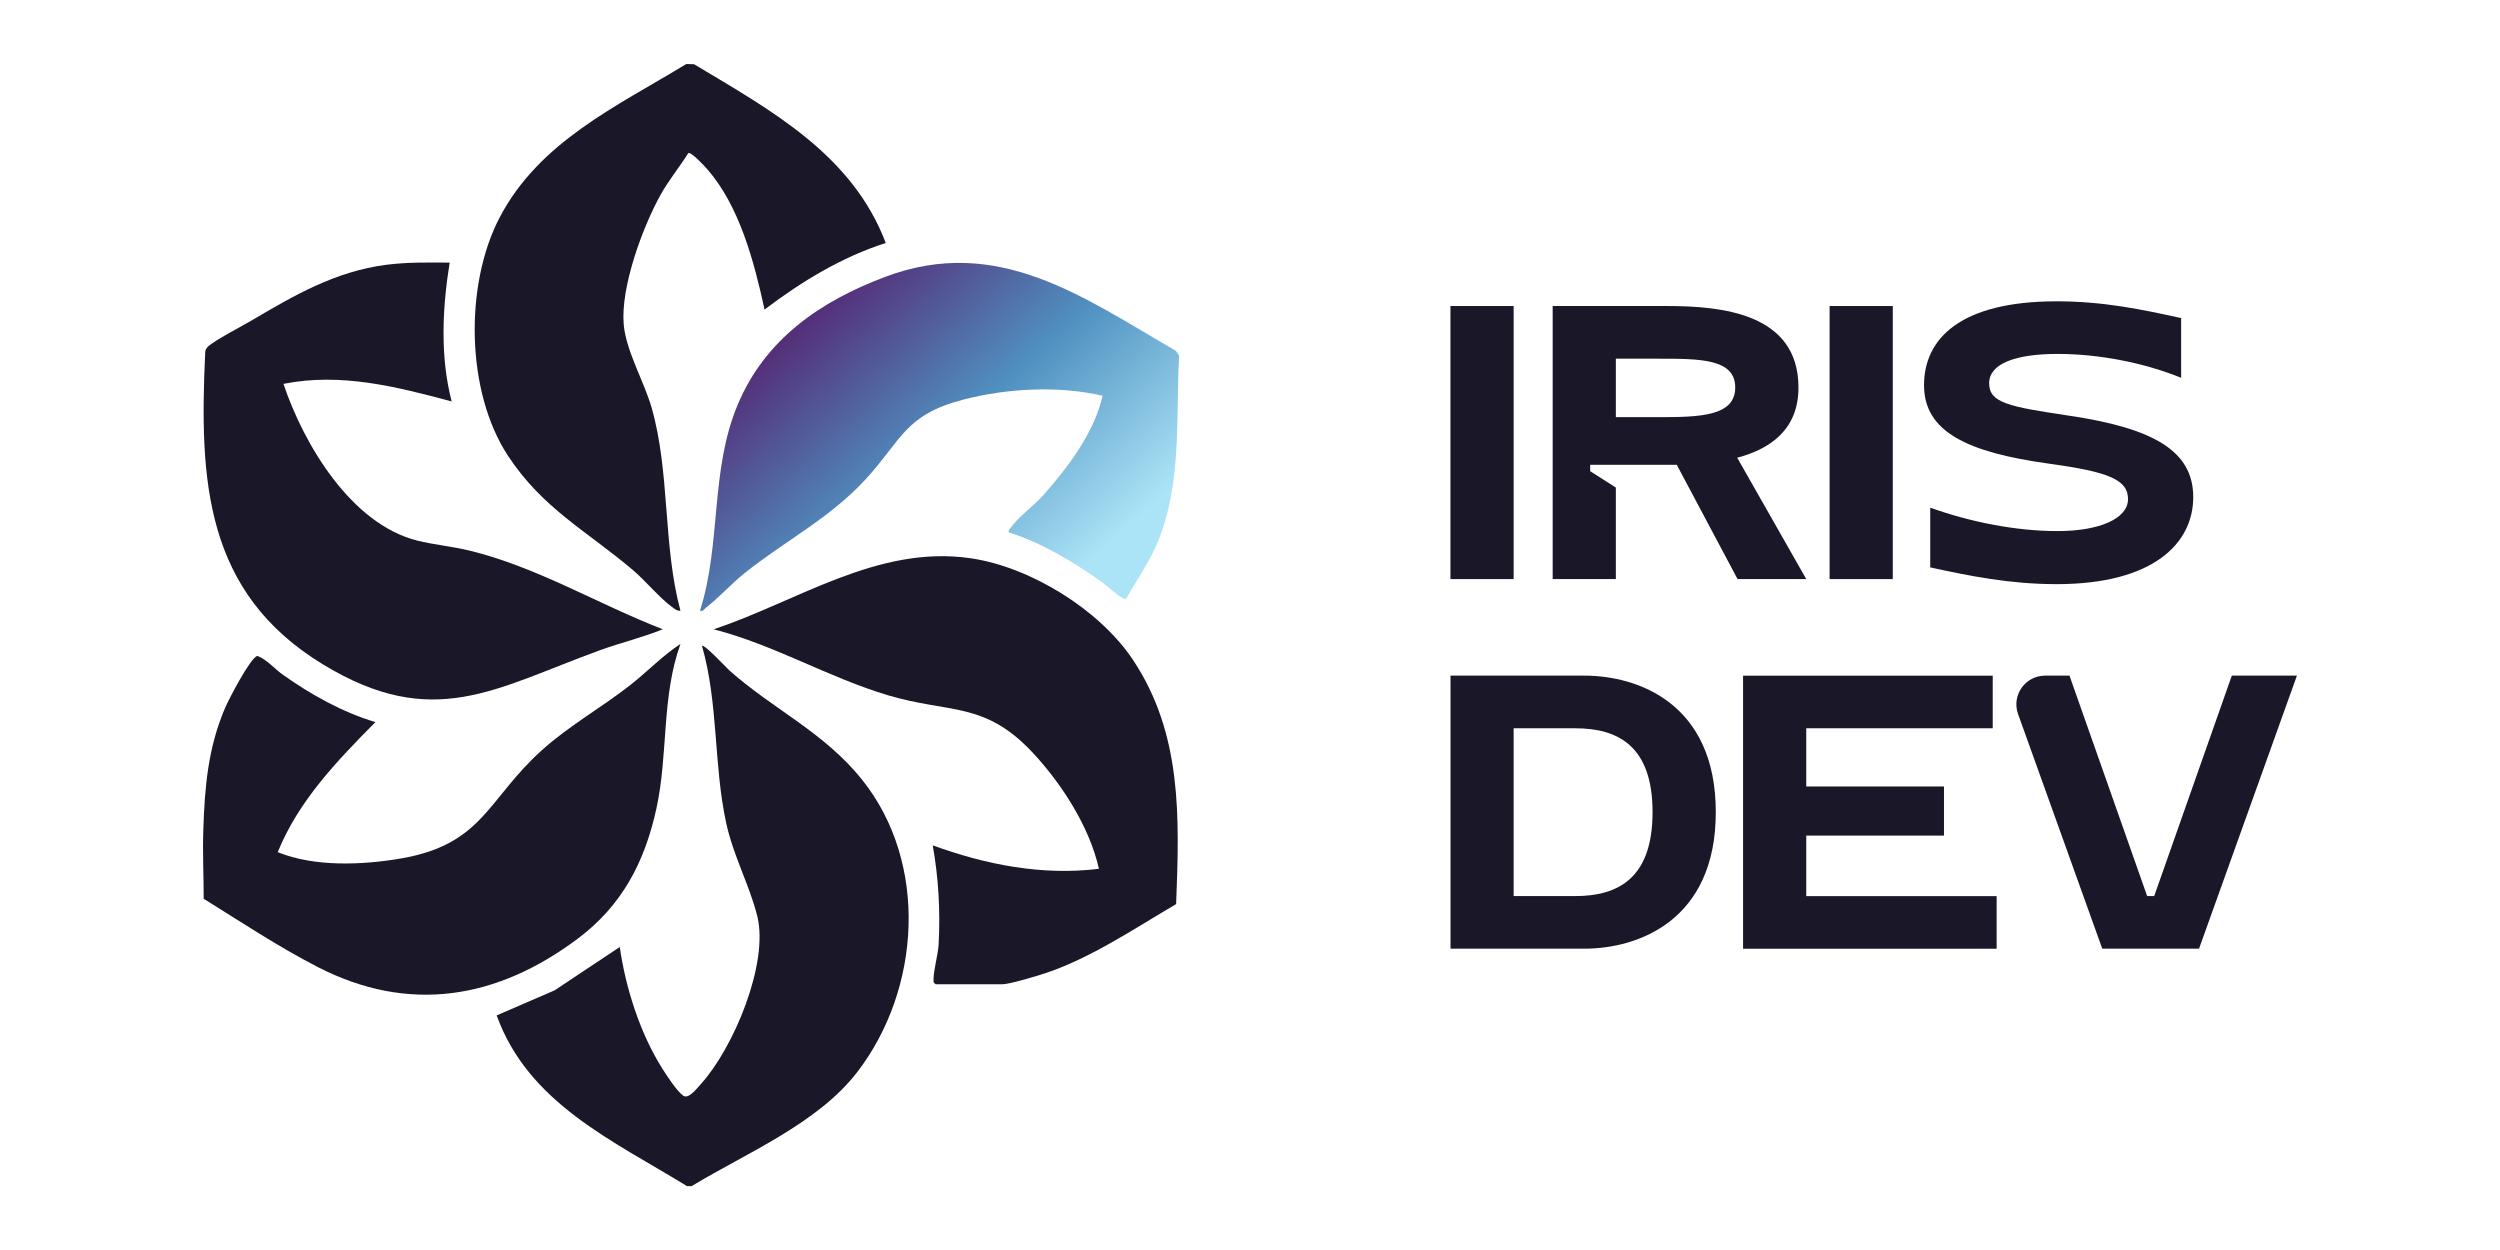
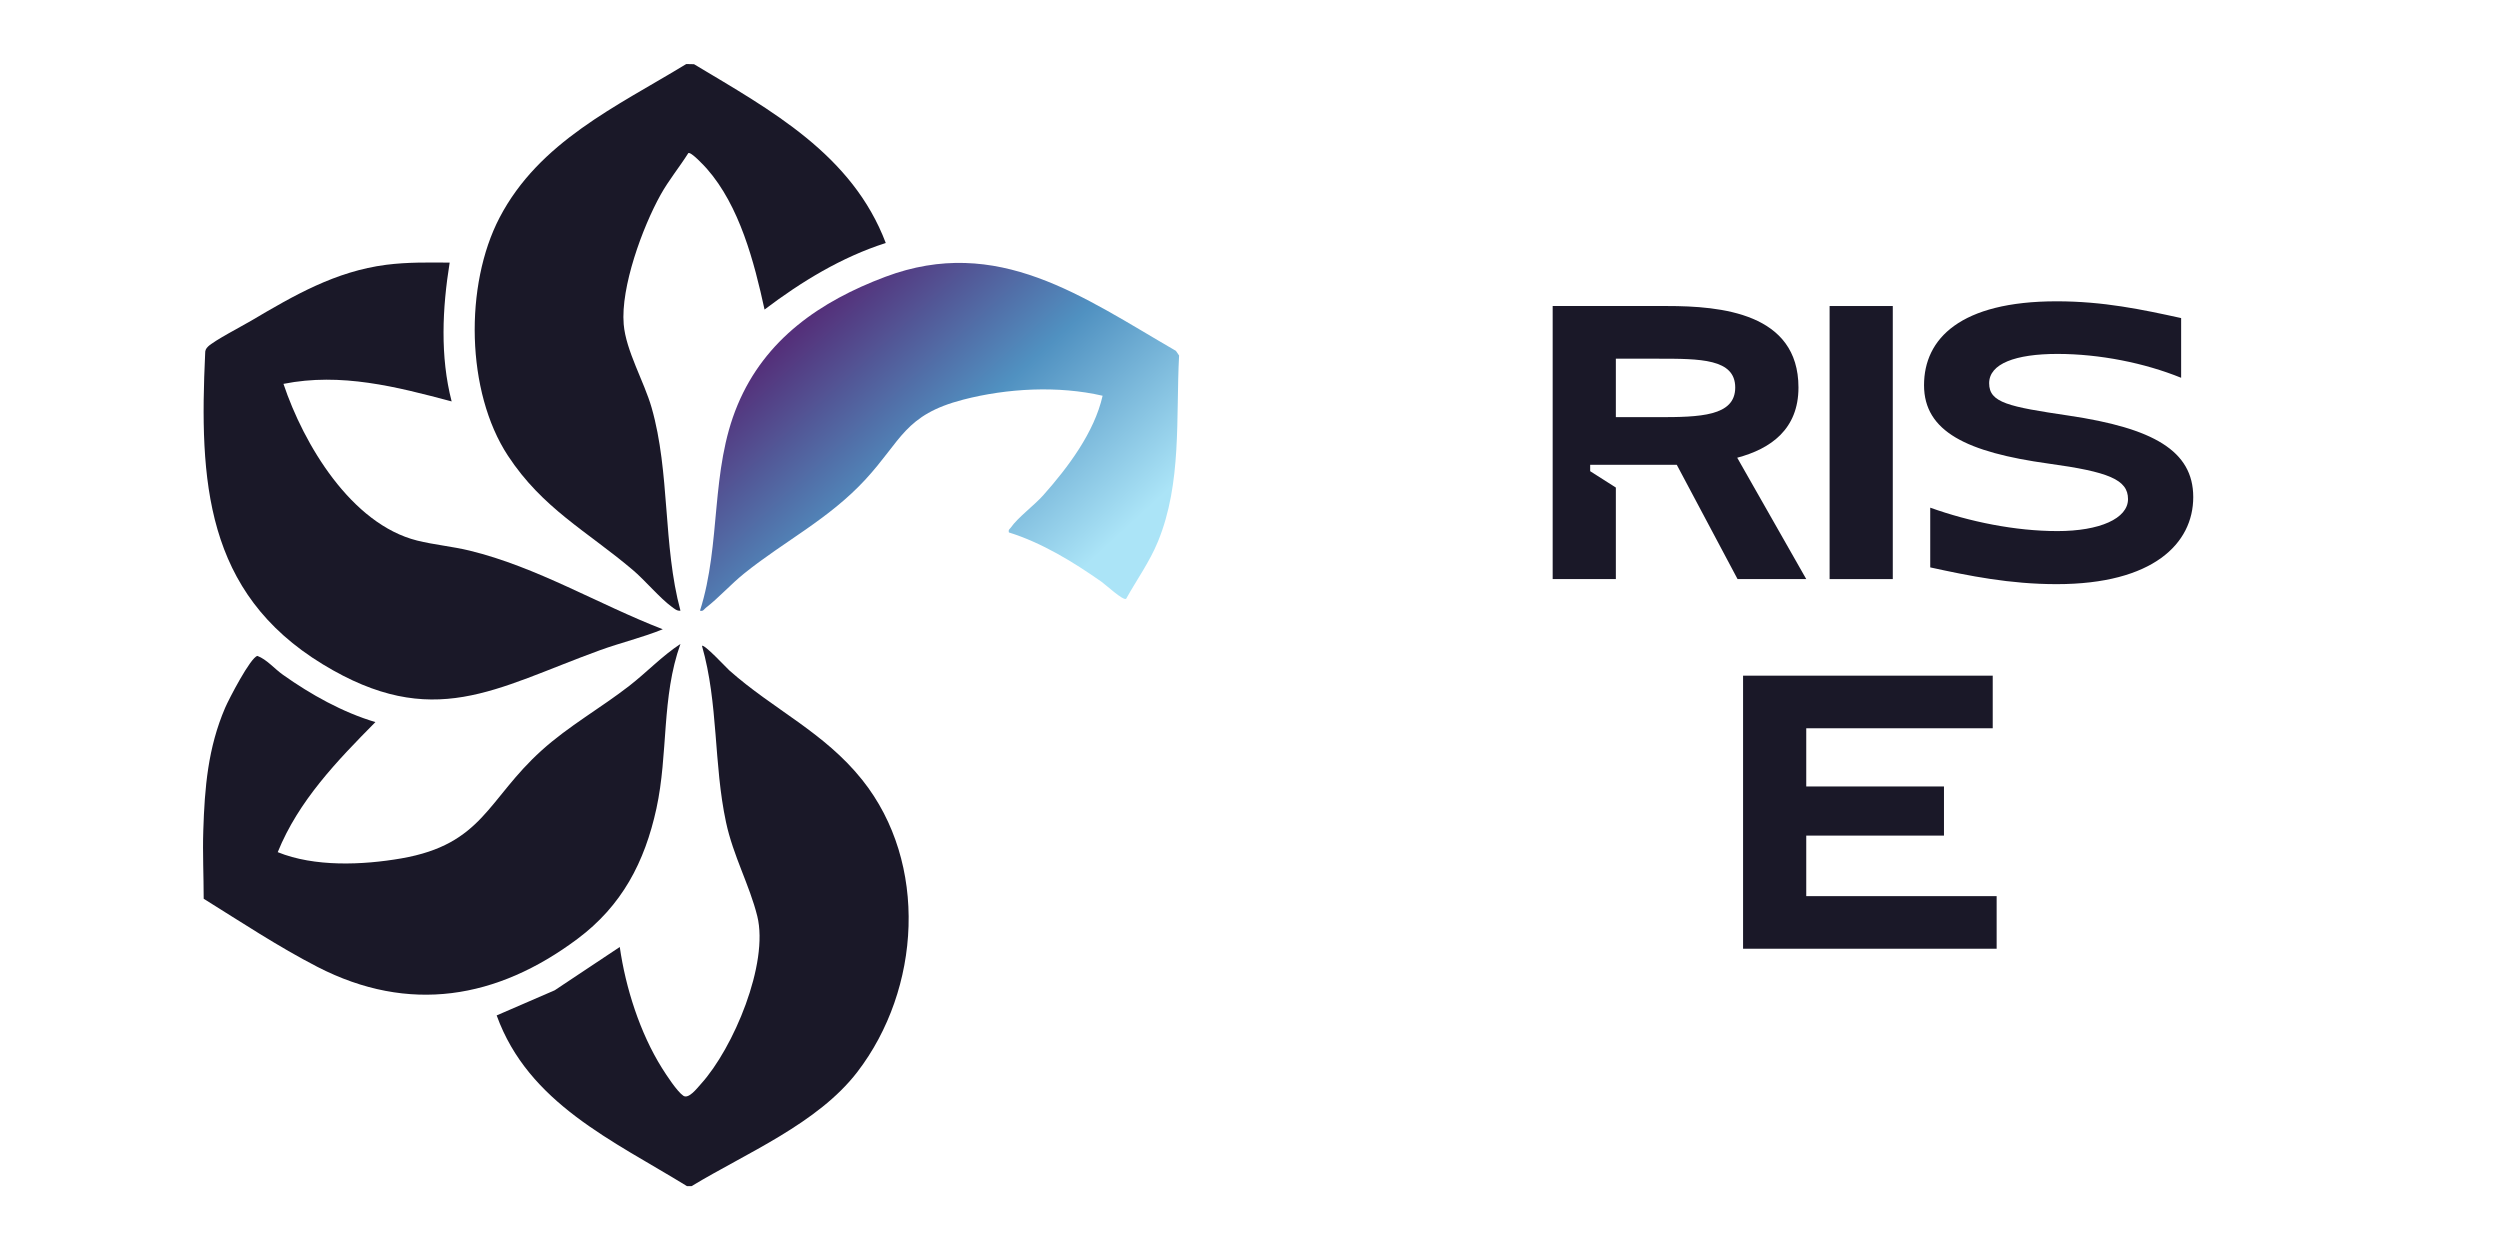
<svg xmlns="http://www.w3.org/2000/svg" id="_Слой_1" data-name="Слой 1" viewBox="0 0 440 220">
  <defs>
    <style> .cls-1 { fill: #1a1828; } .cls-2 { fill: url(#_Безымянный_градиент_9); } </style>
    <linearGradient id="_Безымянный_градиент_9" data-name="Безымянный градиент 9" x1="140.58" y1="58.02" x2="184.49" y2="105.68" gradientUnits="userSpaceOnUse">
      <stop offset="0" stop-color="#54307a" />
      <stop offset=".49" stop-color="#5091c1" />
      <stop offset="1" stop-color="#abe4f7" />
    </linearGradient>
  </defs>
  <g>
-     <path class="cls-1" d="M255.28,53.86v48.06h11.12v-48.06h-11.12Z" />
    <path class="cls-1" d="M322.01,53.86v48.06h11.12v-48.06h-11.12Z" />
    <path class="cls-1" d="M364.11,73.15c-10.64-1.58-14.02-2.27-14.02-5.7s4.61-5.16,12.02-5.16,15.31,1.58,21.77,4.2v-10.51c-6.88-1.51-13.67-2.95-21.91-2.95-16.96,0-23.34,6.59-23.34,14.76s7.55,11.81,21.9,13.8c10.57,1.45,14,2.82,14,6.25s-5,5.63-12.42,5.63-15.46-1.64-22.39-4.12v10.51c6.86,1.5,14.02,2.95,22.25,2.95,16.97,0,24.04-7.15,24.04-15.32s-7.07-12.14-21.9-14.34Z" />
-     <path class="cls-1" d="M278.83,118.91h-23.54v48.06h23.54c9.48,0,23.15-4.94,23.15-24.04s-13.67-24.02-23.15-24.02ZM277.25,157.71h-10.85v-29.53h10.85c7.42,0,13.6,3.02,13.6,14.76s-6.18,14.77-13.6,14.77Z" />
    <path class="cls-1" d="M317.9,157.71v-10.64h24.24v-8.65h-24.24v-10.24h32.82v-9.26h-43.94v48.06h44.63v-9.26h-33.5Z" />
-     <path class="cls-1" d="M392.8,118.91l-13.66,38.8h-1.24l-13.67-38.8h-4.29c-3.5,0-5.94,3.47-4.76,6.76l14.82,41.3h17.03l17.23-48.06h-11.47Z" />
    <path class="cls-1" d="M305.75,80.56c5.9-1.57,10.78-5.01,10.78-12.36,0-13.12-13.66-14.34-23.14-14.34h-20.12v48.06h11.12v-16.11l-4.52-2.88v-1.13h15.24l10.7,20.12h12.09l-12.15-21.36ZM291.8,73.42h-7.41v-10.29h7.41c7.43,0,13.6,0,13.6,5.07s-6.23,5.22-13.6,5.22Z" />
  </g>
  <g>
    <path class="cls-1" d="M155.89,42.77c-7.77,2.48-14.86,6.81-21.33,11.71-1.82-8.36-4.39-18.24-10.15-24.78-.43-.49-2.82-3.06-3.27-2.75-1.57,2.49-3.44,4.75-4.88,7.34-3.19,5.73-7.04,16.25-6.49,22.78.39,4.67,3.6,10.08,4.92,14.7,3.26,11.4,1.96,24.2,5.07,35.71-.63.08-1.08-.36-1.54-.69-2.11-1.54-4.69-4.66-6.9-6.52-8.08-6.83-15.82-10.78-21.92-20.06-7.39-11.25-7.67-30.04-1.48-41.9,6.99-13.39,20.58-19.56,32.86-27.04l1.37.03c13.5,8.1,27.84,15.86,33.75,31.48Z" />
    <path class="cls-1" d="M87.4,178.72l10.21-4.42,11.47-7.63c1.02,7.17,3.55,15.12,7.43,21.31.77,1.23,2.65,4.12,3.75,4.87.94.64,2.4-1.29,3.11-2.08,5.71-6.3,11.98-21.18,9.91-29.53-1.36-5.47-4.23-10.59-5.5-16.52-2.2-10.26-1.33-20.89-4.23-31.04.33-.43,4.37,3.92,4.81,4.31,7.78,6.91,16.71,10.89,23.4,19.28,11.69,14.66,10.32,36.83-.88,51.41-6.98,9.08-19.55,14.26-29.16,20.08h-.81c-13.01-8.01-27.9-14.57-33.49-30.03Z" />
    <path class="cls-1" d="M66.07,127.09c-6.73,6.81-13.53,13.84-17.19,22.89,6.47,2.63,14.92,2.28,21.74,1.1,14.4-2.5,15.15-10.39,24.7-19,4.78-4.32,10.39-7.45,15.46-11.39,3.07-2.39,5.74-5.23,8.98-7.36-3.36,9.37-2.13,19.32-4.23,28.97-2.07,9.48-6.09,17.11-13.89,22.94-14.15,10.58-29.65,13.23-45.77,4.93-6.87-3.54-13.46-7.91-20.02-11.99,0-3.99-.2-8.01-.07-12,.24-7.57.82-14.57,3.85-21.62.63-1.47,4.47-8.89,5.68-9.12,1.67.64,2.94,2.22,4.49,3.32,4.88,3.47,10.52,6.62,16.28,8.33Z" />
    <path class="cls-1" d="M79.14,46.22c-1.29,8.04-1.7,16.5.35,24.43-9.73-2.59-19.46-5.11-29.6-3.09,3.56,10.63,11.9,24.66,23.53,27.58,2.96.74,6.2,1.03,9.24,1.77,11.89,2.9,22.64,9.45,33.99,13.84-3.56,1.45-7.43,2.37-11.09,3.7-18.44,6.71-29.31,14.31-48.76,2.46-20.75-12.65-21.73-32.35-20.69-54.71-.02-.53.14-.85.51-1.21,1.06-1.03,5.88-3.54,7.53-4.51,7.61-4.49,14.88-8.73,23.85-9.88,3.7-.47,7.42-.41,11.14-.38Z" />
    <path class="cls-2" d="M198.19,105.39c-.53.36-3.6-2.5-4.34-3.01-4.97-3.49-10.47-6.85-16.28-8.67-.14-.52.14-.57.34-.86,1.2-1.74,4.13-3.92,5.69-5.67,4.37-4.92,9.01-11.08,10.46-17.53-7.8-1.8-16.81-1.32-24.55.69-10.3,2.67-10.81,7.14-17.23,14.09s-14.34,10.88-21.33,16.52c-2.33,1.88-4.36,4.18-6.72,6.02-.35.27-.44.66-1.03.51,3.77-11.86,1.76-24.61,6.62-36.22,4.84-11.58,14.56-18.24,25.99-22.54,19.79-7.44,34.77,3.55,51.15,13.03l.56.82c-.58,10.95.52,22.42-3.73,32.76-1.46,3.56-3.74,6.73-5.6,10.07Z" />
-     <path class="cls-1" d="M164.67,173.21c-.36-.26-.37-.3-.37-.7-.02-1.8.8-4.4.9-6.34.31-5.82-.02-11.68-1.04-17.39,9.34,3.41,19.26,5.36,29.25,4.13-1.64-7.35-6.55-14.99-11.69-20.48-8.45-9.02-14.59-6.84-25.4-10.05-10.45-3.11-20.08-8.9-30.71-11.62,14.77-4.94,28.9-14.89,45.21-12.51,10.52,1.53,22.7,9.05,28.58,17.88,8.71,13.08,8.18,27.82,7.6,42.99-7.57,4.43-15.81,10.05-24.27,12.56-1.41.42-5.14,1.55-6.37,1.55h-11.7Z" />
  </g>
</svg>